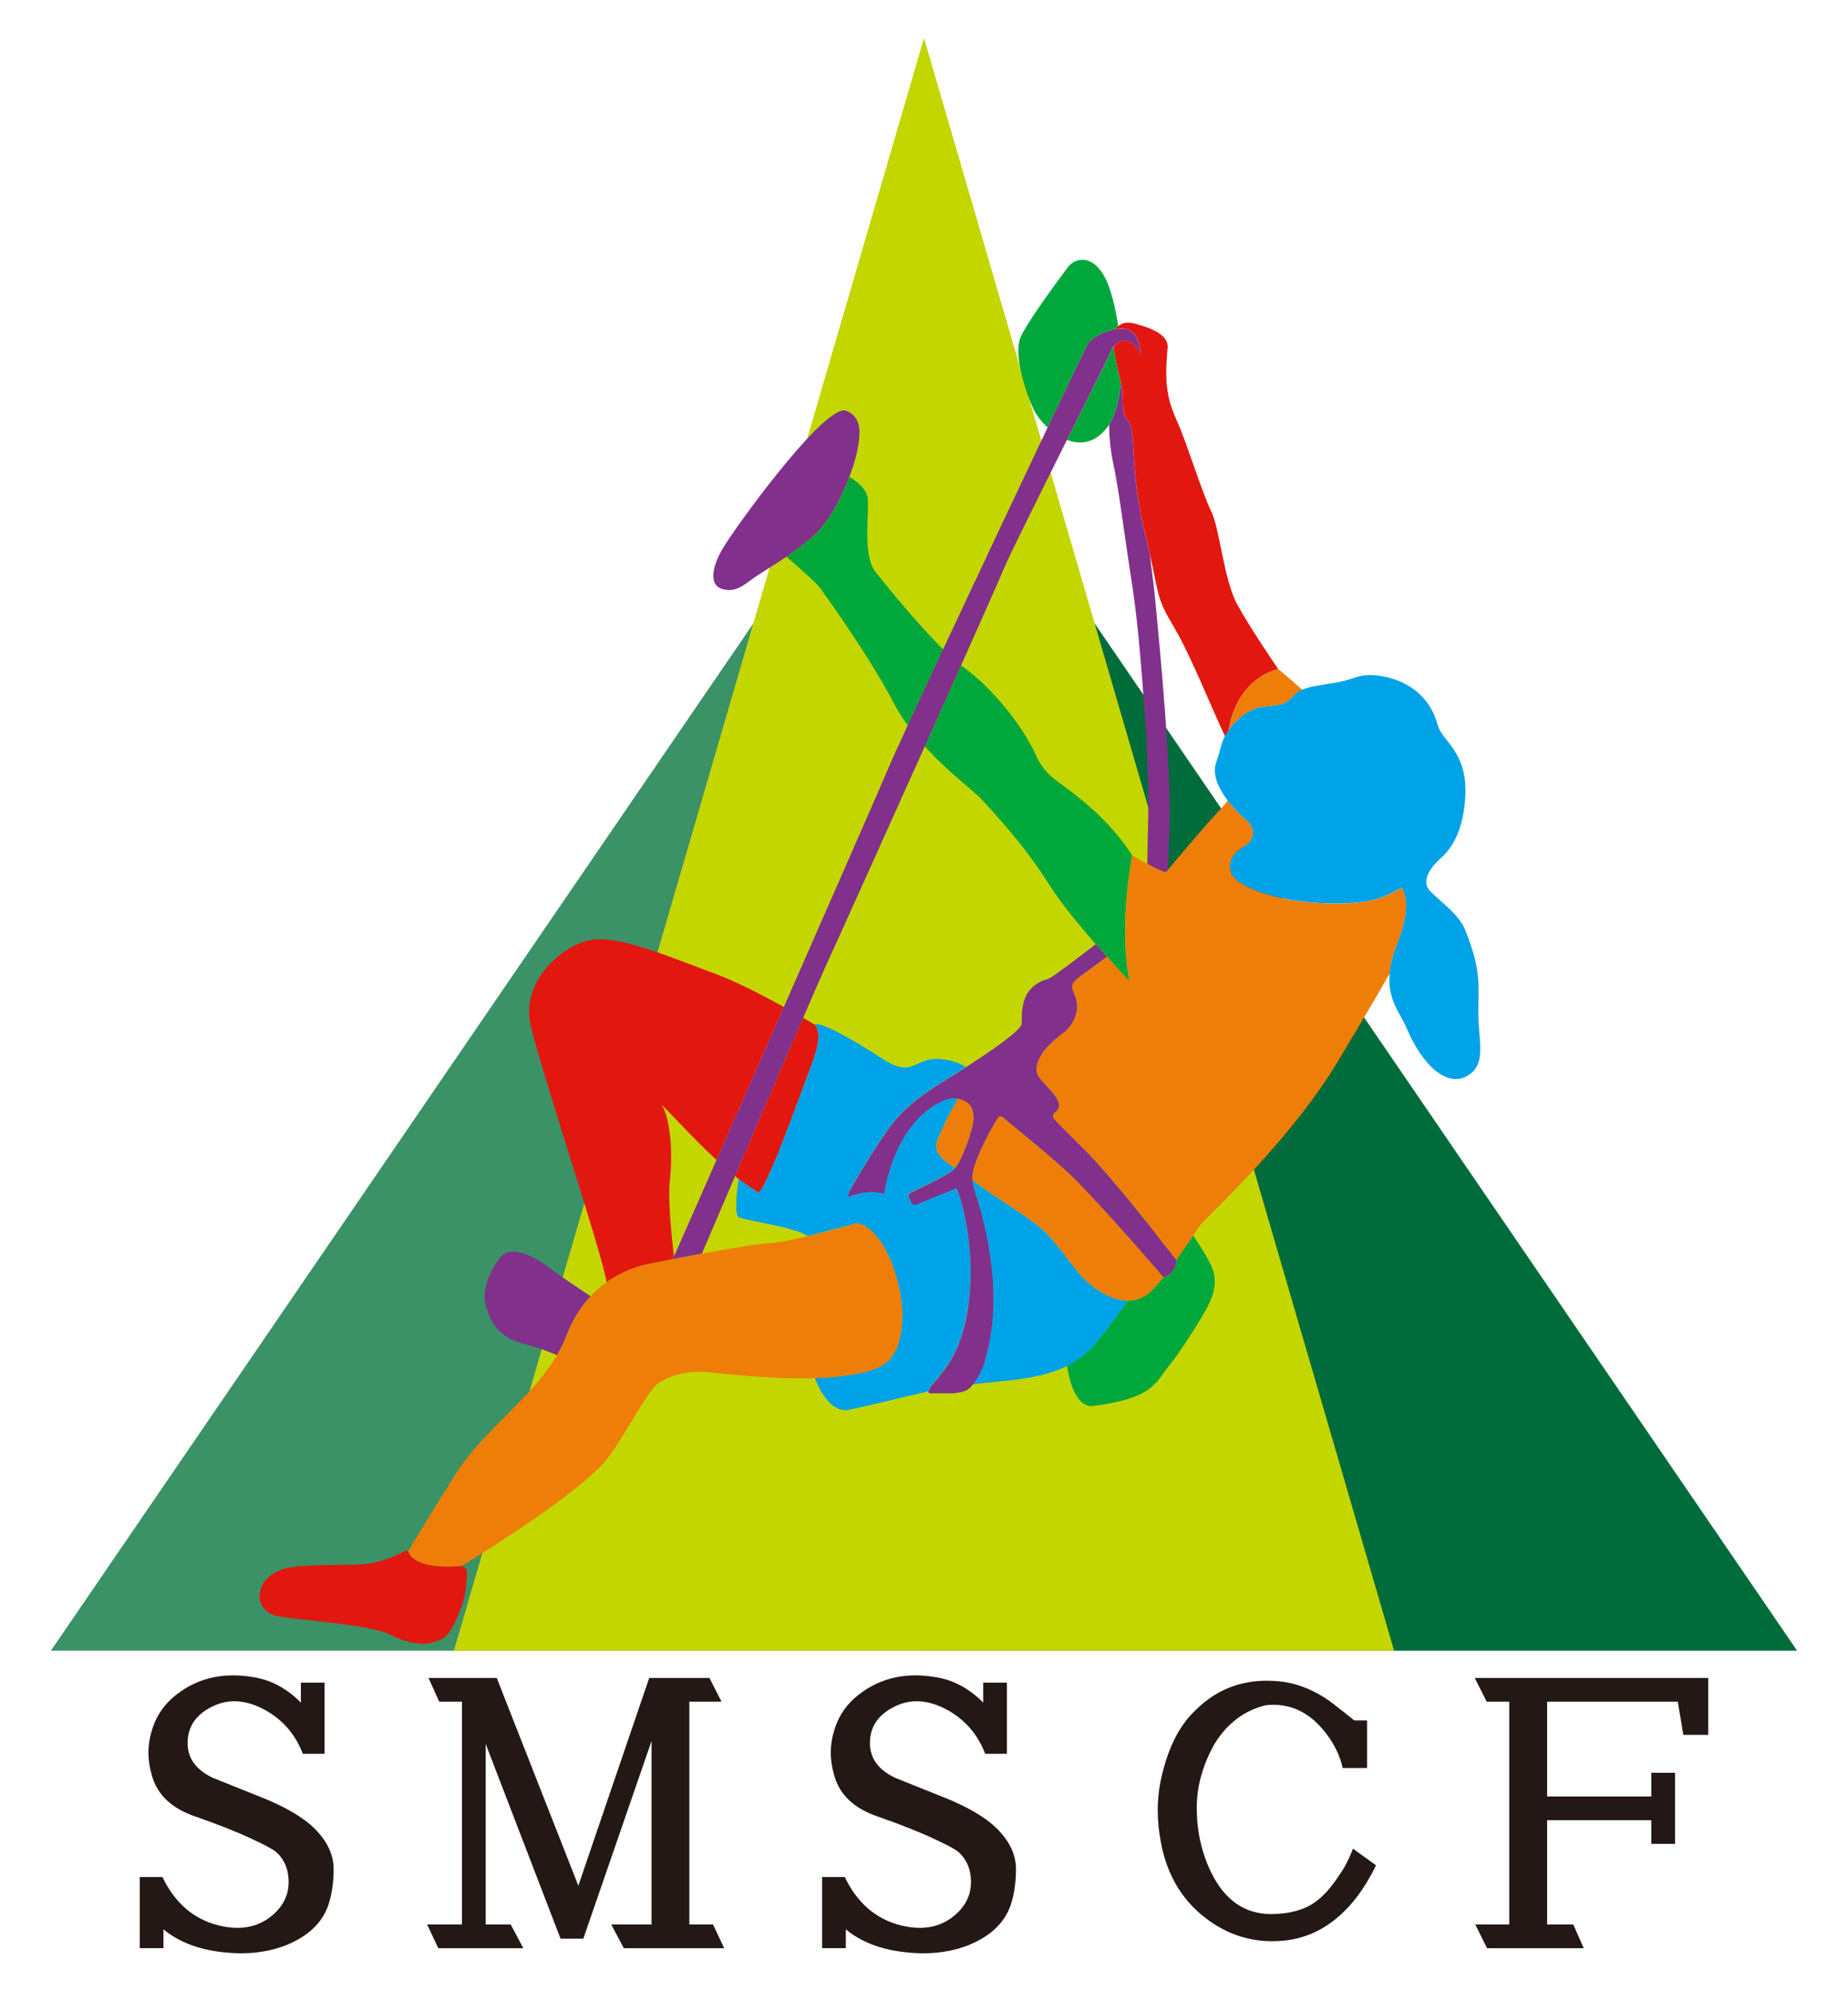
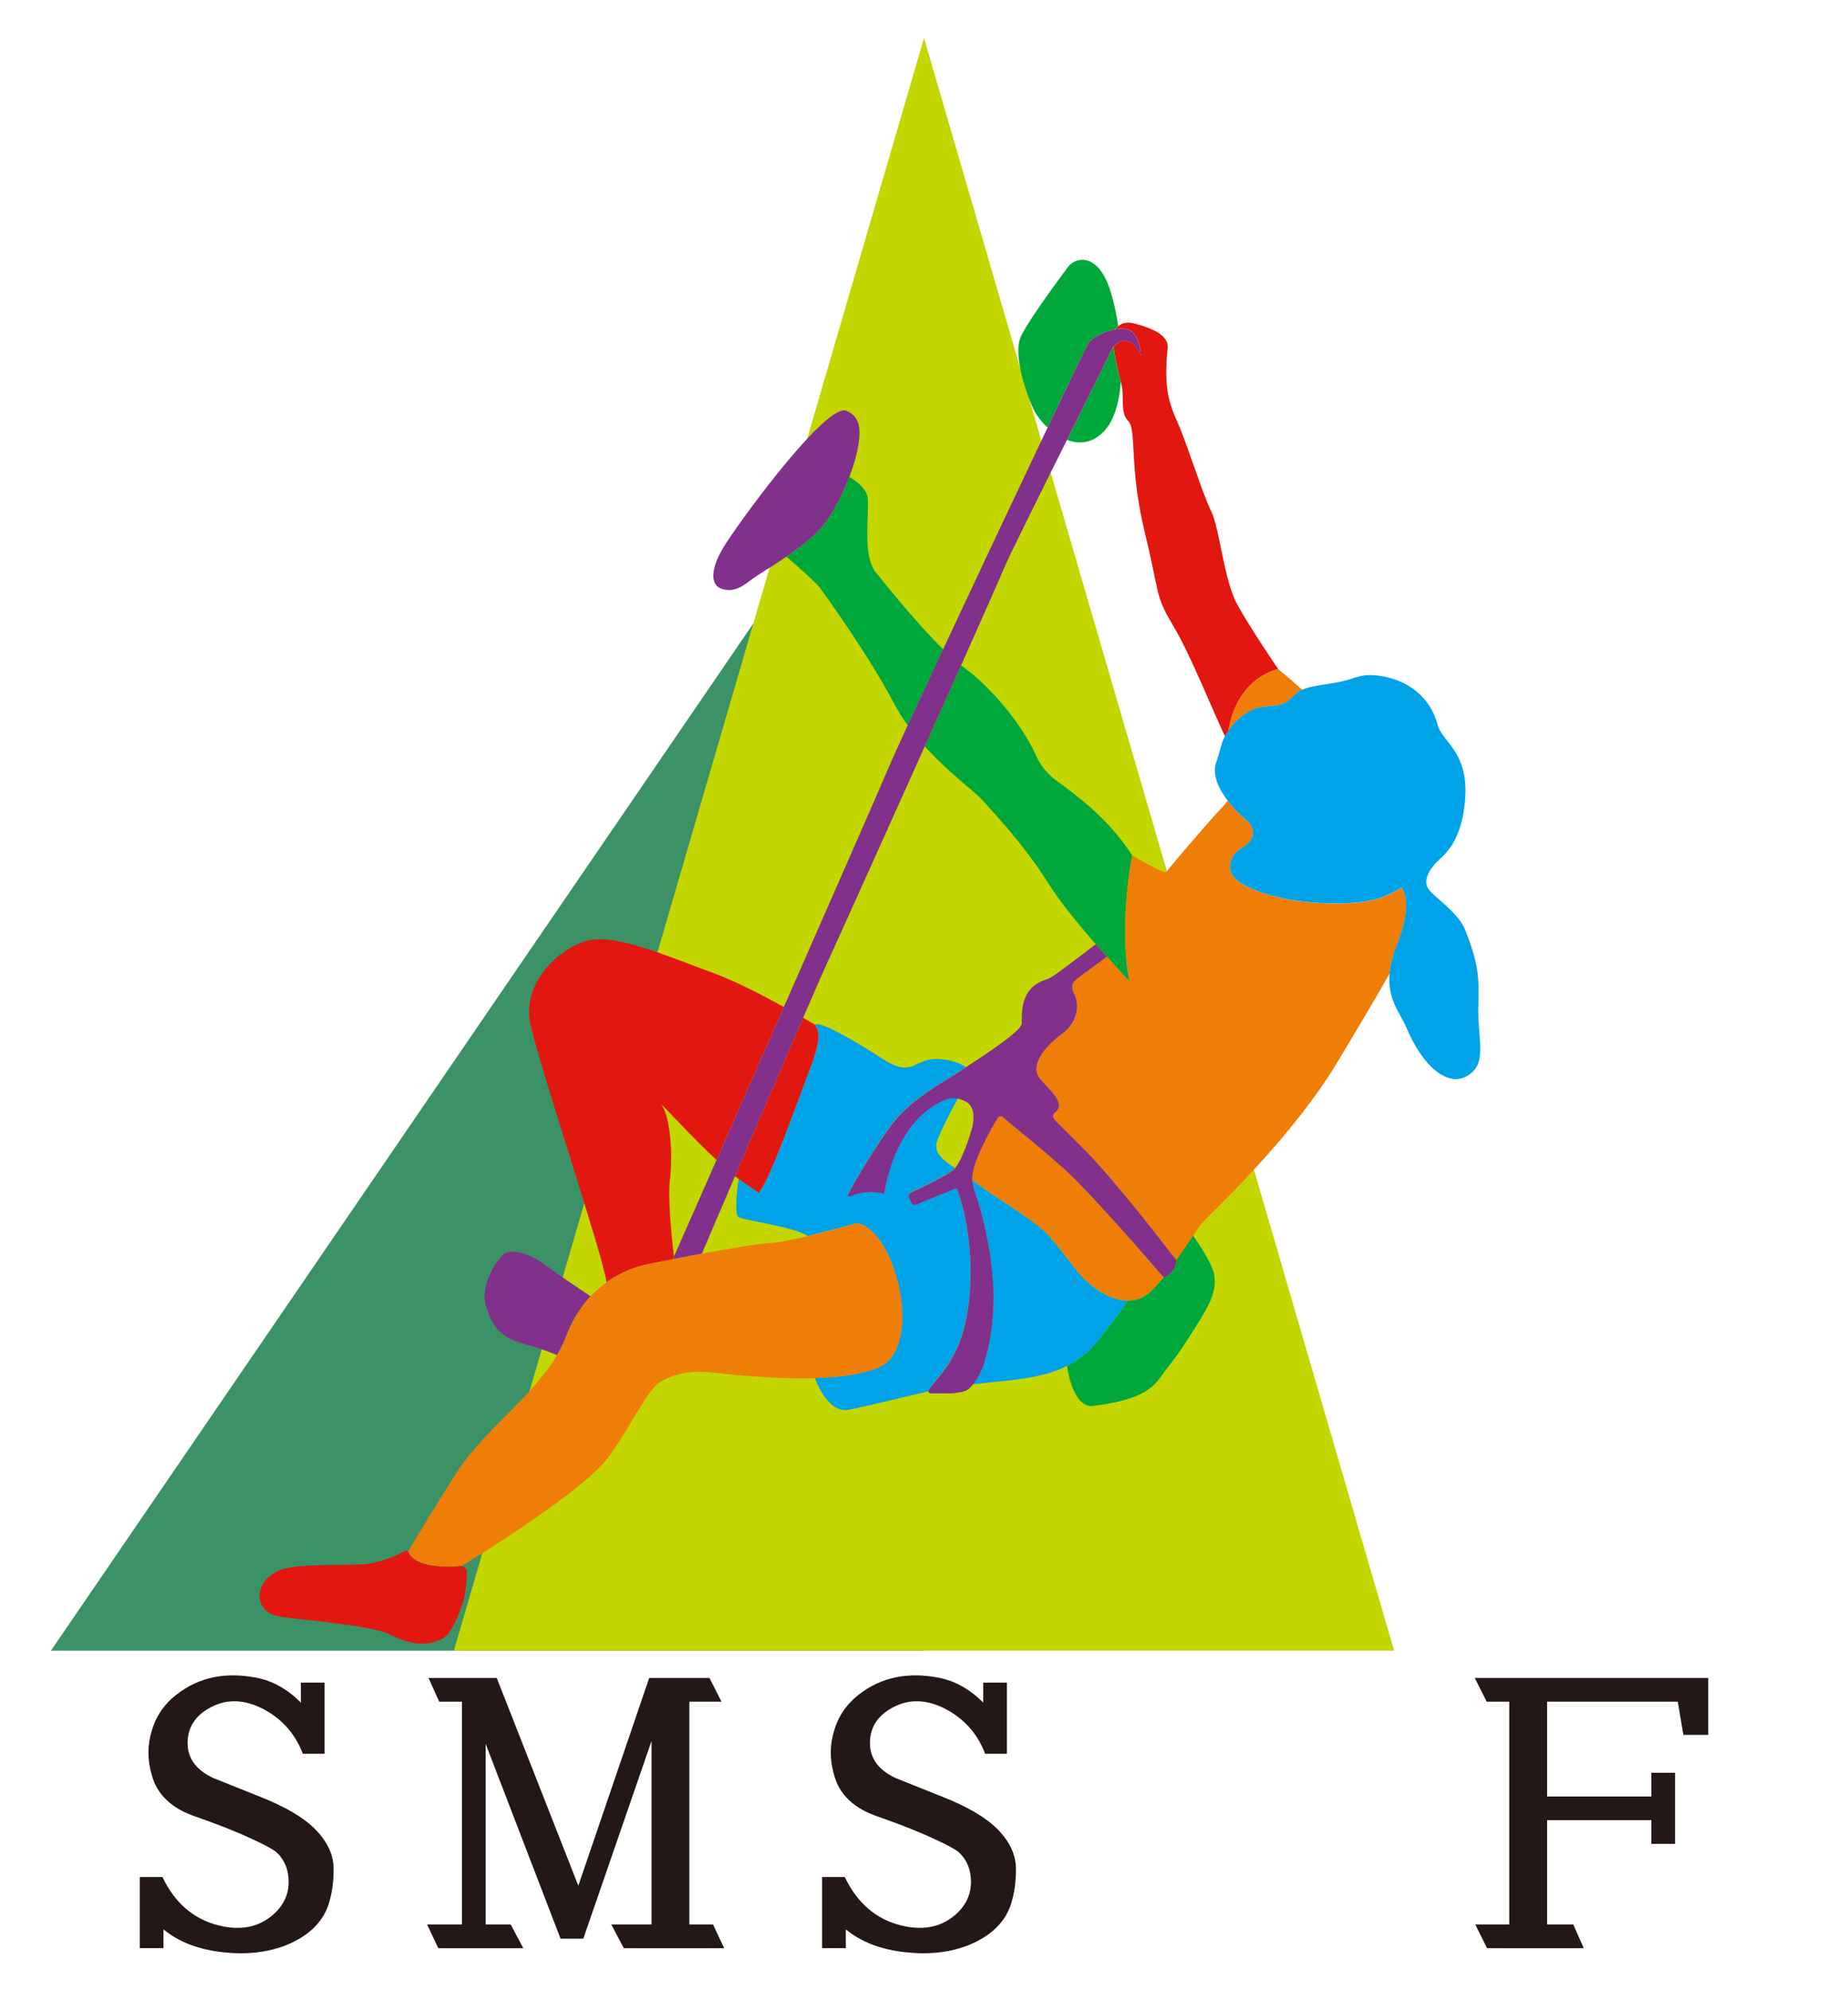
<svg xmlns="http://www.w3.org/2000/svg" id="logo_smscf" viewBox="0 0 390 420">
  <defs>
    <style>
      .cls-1 {
        fill: #3b9267;
      }

      .cls-1, .cls-2, .cls-3, .cls-4, .cls-5, .cls-6, .cls-7, .cls-8, .cls-9 {
        stroke-width: 0px;
      }

      .cls-2 {
        fill: #231815;
      }

      .cls-3 {
        fill: #c3d600;
      }

      .cls-4 {
        fill: #e21710;
      }

      .cls-5 {
        fill: #81308c;
      }

      .cls-6 {
        fill: #00a2e8;
      }

      .cls-7 {
        fill: #ee7e07;
      }

      .cls-8 {
        fill: #00a83b;
      }

      .cls-9 {
        fill: #006c3b;
      }
    </style>
  </defs>
  <polygon class="cls-1" points="195 78.86 195 348.16 10.75 348.16 195 78.86" />
-   <polygon class="cls-9" points="195 78.86 195 348.16 379.25 348.16 195 78.86" />
  <polygon class="cls-3" points="195 8 95.79 348.16 294.21 348.16 195 8" />
  <path class="cls-5" d="M124.17,273.95c.16-.18.32-.35.48-.52-1.99-1.32-6.53-4.34-8.79-6.06-3.74-2.84-7.96-4.47-9.92-2.52-.71.71-4.99,6.02-3.23,11.17,1.72,5.03,3.94,6.42,8.96,7.75,2.01.53,4.1,1.32,5.89,2.07.75-1.27,1.4-2.59,1.92-3.95,1.25-3.29,2.88-5.89,4.69-7.95" />
  <path class="cls-8" d="M248.25,265.8c-.03,1.58-.89,2.9-2.53,3.62-.06.03-.13.01-.19-.03-1.42,1.78-2.78,3.24-3.86,3.91-1.13.69-2.36,1.02-3.64,1.02-1.66,2.34-4.22,5.87-6.53,8.7-1.85,2.27-3.94,3.89-6.34,5.08.14.8.29,1.56.44,2.2.62,2.69,2.22,6.51,4.92,6.27,12.74-1.55,13.36-4.97,15.95-8.18,2.59-3.21,5.65-8.13,6.88-10.17,2.15-3.54,3.54-6.26,2.81-9.76-.37-1.75-2.84-5.61-4.37-7.88-1,1.47-2.25,3.33-3.57,5.19,0,.01.01.02.01.03" />
  <path class="cls-4" d="M155.12,248.08c.27.22.54.44.81.65.17.12,2.79,2.01,4.22,2.88,0,0,.02,0,.03.01,2.75-3.78,7.76-18.32,10.36-25.04,2.6-6.72,2.6-8.78,1.45-10.45-.7-.41-1.55-.9-2.5-1.45-3.96,9.15-9.65,22.41-14.37,33.4" />
  <path class="cls-4" d="M142,265.59c.07-.15.14-.32.23-.53-.68-5.88-1.26-12.56-.87-15.99.8-6.96-.2-14.52-1.99-16.31,2.19,2.07,6.84,7.28,11.84,11.91,4.14-9.41,9.2-20.88,14.21-32.28-4.72-2.6-10.43-5.53-14.71-7.09-8.75-3.18-20.49-8.36-26.46-6.96-5.97,1.39-14.13,8.75-12.34,17.51,1.76,8.59,15.38,48.96,16.09,54.62,3.21-2.3,6.51-3.39,8.98-3.88,1.16-.23,2.93-.58,5.01-.99" />
  <path class="cls-6" d="M195.96,293.23c1.41-3.08,9.33-6.99,8.83-27.06-.5-9.67-2.5-14.57-2.89-15.45-.04-.08-.13-.12-.22-.08l-8.37,3.39c-.42.17-.89-.05-1.04-.47-.12-.33-.26-.63-.43-.91-.24-.4-.1-.91.32-1.1,2.12-1,7.63-3.66,8.97-4.79.13-.11.27-.25.4-.41-2.31-1.5-4.1-2.83-3.94-4.88.1-1.25,2.49-6.08,4.56-9.77-1.1-.22-2.03-.02-2.85.32-9.9,4.17-12.31,17.12-12.67,19.45-.03.19-.2.3-.39.25-.9-.26-3.52-.79-6.88.61-.29.12-.56-.18-.42-.46,1.44-2.76,6.36-11.05,9.62-15.18,4.07-5.15,11.07-8.86,13.5-10.46.47-.31,1.09-.71,1.79-1.17-.91-.52-1.89-1-2.78-1.22-4.15-1.04-5.75-.23-7.94.8-1.86.88-3.63.84-7.13-1.47,0,0-12.36-8.08-14.02-7.05h0c1.15,1.68,1.15,3.74-1.45,10.45-2.6,6.72-7.61,21.26-10.36,25.04t0,0s-.02-.01-.03-.02c-1.43-.87-4.05-2.76-4.22-2.88,0,0-.02-.01-.02-.01,0,0-1.19,7.32,0,8.03,1.19.72,11.31,1.91,14.6,3.97,0,0,0,0,.01,0,1.46-.35,8.28-2.14,8.28-2.14,1.2-.33,1.95-.55,1.95-.55,8.16,1,14.52,26.26,4.58,30.44-1,.42-2.11.76-3.31,1.05h0s-.03,0-.04,0c-2.96.71-6.42,1.05-9.99,1.16,0,0,0,0,0,0,0,0,2.6,7.56,7.1,6.7,4.22-.81,10.87-2.54,16.82-3.89-.01-.08,0-.17.04-.27" />
  <path class="cls-6" d="M231.51,283.03c2.31-2.83,4.87-6.36,6.52-8.7-2.83,0-5.94-1.56-8.87-4.22-2.17-1.97-4.73-6.12-7.93-9.59-3.2-3.48-10.92-7.63-15.75-11.46-.09-.07-.18-.14-.27-.2.08,1.73.85,3.18,1.63,6.09,4.12,15.45,3.03,25.17.82,32.52-.49,1.64-1.4,3.34-2.36,4.5,4.08-.46,8.11-.78,11.15-1.27,3.29-.53,6.17-1.31,8.71-2.58,2.4-1.19,4.49-2.82,6.34-5.08" />
-   <path class="cls-5" d="M243.87,127.23c-.23-2.5-.69-6.24-1.23-10.4-.29-1.32-.64-2.81-1.06-4.54-3.33-13.67-1.67-21.67-3.5-23.51-1.83-1.83-.67-5-1.5-8-.01-.05-.03-.12-.05-.17-.27,3.51-1.02,6.7-2.46,8.95.02,2.34.22,5.13.83,7.98,1.21,5.61,2.25,14.22,3.49,22.28.89,5.78,1.8,10.78,3.21,30.95.76,10.75.8,20.24.69,22.99-.07,1.68-.12,5.64-.15,8.47,1.81.98,3.77,1.95,3.98,1.66.04-.06.16-.2.34-.42.04-1.51.12-3.79.26-6.37.77-13.43-2.09-41.58-2.86-49.88" />
  <path class="cls-8" d="M233.42,90.46c.23-.28.44-.58.65-.9,1.44-2.25,2.19-5.44,2.46-8.95-.54-1.98-1.27-5.13-1.53-7.54-.17.19-.27.35-.3.45-.2.59-4.62,9.42-9.53,19.27,2.67,1.01,5.67.78,8.26-2.33" />
  <path class="cls-8" d="M235.43,69.45c.16-.25.35-.46.56-.65-.63-4.19-1.61-7.82-2.56-9.77-.82-1.68-1.79-3.04-3.22-3.79-1.67-.88-3.72-.4-4.85,1.11-3.02,4.05-9.15,12.43-10.1,15.09-1.28,3.55,1.14,11.36,2.98,15.11.53,1.08,1.54,2.42,2.85,3.63,4.77-10.03,8.2-17.16,8.54-17.66.95-1.42,3.53-2.69,5.8-3.06" />
  <path class="cls-8" d="M222.86,164.58c-1.8-1.33-3.27-3.08-4.18-5.14-2.95-6.69-9.74-14.67-15.17-18.58-.22-.16-.46-.34-.69-.52-2.34,5.23-4.97,11.09-7.66,17.08,5.11,5.64,10.68,9.69,12,11.18,1.95,2.19,8.76,9.24,14.11,17.76,2.39,3.8,6.33,8.62,9.96,12.79.01,0,.02-.02.02-.02l2.35,2.64h0c1.39,1.56,3.21,3.58,4.79,5.29-2.43-11.68.52-26.49.55-26.63-5.11-7.95-11.97-12.8-16.09-15.85" />
  <path class="cls-8" d="M184.79,120.68c-2.92-3.65-1.22-12.89-1.7-15.81-.31-1.85-2.37-3.4-3.84-4.29-.22.56-.45,1.12-.69,1.66-1.04,2.35-3.34,7.89-7.52,11.33-2.08,1.71-3.6,2.85-5.07,3.86,2.28,1.96,6.29,5.46,7.15,6.66,1.22,1.7,10.22,14.11,15.57,24.32.84,1.6,1.82,3.14,2.89,4.61,1.99-4.32,4.58-9.87,7.47-16.05-5.59-5.47-11.97-13.45-14.24-16.29" />
  <path class="cls-4" d="M235.43,69.45c1.21-.2,2.34-.15,3.08.28,2.26,1.31,2.23,5.21,2.23,5.21-2.09-4.74-4.82-2.91-5.73-1.87.26,2.41.99,5.56,1.53,7.54.02.06.03.12.05.17.83,3-.33,6.17,1.5,8,1.83,1.83.17,9.84,3.5,23.51.42,1.73.77,3.23,1.06,4.54,2.02,9.08,1.47,9.35,5.11,15.46,3.46,5.81,8.06,17.34,10.76,23.01.2-.38.43-.76.74-1.18,0,0,0,0,0,0,1.95-11.48,10.5-12.98,10.5-12.98,0,0-5.84-8.5-8.67-13.67-2.83-5.17-3.67-16-5.5-19.67-1.83-3.67-5-14-7-18.51-2-4.5-3-7.67-2.17-15.84.33-3.17-4.5-4.5-6.84-5.17-1.59-.45-2.78-.2-3.59.52-.21.19-.4.4-.56.65" />
  <path class="cls-7" d="M295.77,187.23s-3.58,2.51-8.51,3.06c-6.05.67-12.53,0-15.54-.6-4.92-1-12.38-3.15-12.1-6.9.28-3.75,2.85-3.48,4.19-5.33,1.24-1.71.53-3.43-.86-4.54-.63-.51-2.34-2.06-3.86-4.06-.33.49-.72.97-1.15,1.42-3.13,3.26-9.86,11.24-11.48,13.21-.18.22-.3.36-.34.42-.22.29-2.17-.67-3.98-1.66-1.65-.9-3.19-1.81-3.19-1.81,0,0,0,0,0,0-.03.14-2.98,14.94-.55,26.63-1.59-1.71-3.4-3.73-4.79-5.29-.03.02-4.52,3.32-5.89,4.32-1.53,1.13-1.8,1.92-.97,3.66,1.1,2.31.67,5.9-2.65,8.33-3.62,2.65-6.07,5.97-5.19,8.44.53,1.51,3.72,3.84,4.43,5.84.4,1.15-.15,1.87-.71,2.28-.41.3-.53.86-.24,1.27.78,1.09,6.29,6.17,9.06,9.3,8.85,9.94,15.93,19.64,16.77,20.5.01.01.01.03.02.04,1.32-1.86,2.57-3.73,3.57-5.19.8-1.18,1.45-2.11,1.83-2.56,1.67-1.96,19.05-17.84,28.92-34.5,2.12-3.58,7.14-11.87,10.71-18.17.14-1.69.59-3.61,1.48-5.84,3.81-9.59,1.03-12.28,1.03-12.28" />
  <path class="cls-7" d="M227.35,249.21c-4.42-4.54-13.72-11.8-15.7-13.58-.34-.31-.81-.24-1.06.15-.84,1.32-2.69,4.41-4.27,8.29-.88,2.16-1.17,3.54-1.11,4.77.09.07.18.13.27.2,4.83,3.83,12.55,7.98,15.75,11.46,3.2,3.48,5.75,7.62,7.93,9.59,2.94,2.66,6.04,4.23,8.87,4.22,1.29,0,2.51-.33,3.64-1.02,1.08-.67,2.44-2.13,3.86-3.91,0,0,0,0-.01,0,0,0-10.52-12.31-18.18-20.17" />
-   <path class="cls-7" d="M201.54,246.35c1.9-2.25,3.67-8.73,3.67-8.73.56-2.6.07-4.28-1.05-5.11-.72-.44-1.39-.69-2-.82-2.06,3.69-4.45,8.52-4.55,9.77-.17,2.06,1.62,3.38,3.94,4.88" />
  <path class="cls-7" d="M259.26,154.12c1.61-2.18,2.71-3.14,4.64-4.2,1.71-.94,3.22-.79,5.87-1.2,2.65-.42,2.96-2.34,4.95-3.18.03-.02.07-.03.1-.04-2.55-2.32-5.05-4.36-5.05-4.36,0,0-8.56,1.5-10.5,12.98" />
  <path class="cls-6" d="M296.75,216.63c3.52,8.45,8.78,12.62,12.78,10.37,4.62-2.59,2.2-7.73,2.46-15,.24-6.61-.28-9.4-2.72-15.73-1.48-3.84-6.56-6.95-7.81-8.76-1.25-1.81.14-4.31,2.64-6.54,2.5-2.22,4.81-6.11,5.14-13.21.44-9.3-4.89-11.32-5.84-14.88-1.55-5.77-5.95-9.04-11.05-10.12-5.06-1.07-6.22.42-9.67,1.08-3.57.68-5.96.8-7.89,1.65-.03.02-.07.03-.1.04-1.99.84-2.3,2.76-4.95,3.18-2.65.42-4.15.26-5.87,1.21-1.93,1.06-3.03,2.02-4.64,4.2,0,0,0,0,0,0-.31.42-.54.81-.74,1.18-.86,1.63-.92,3.03-1.82,5.5-.95,2.61.58,5.64,2.4,8.04,1.51,2,3.22,3.55,3.86,4.06,1.39,1.11,2.1,2.83.86,4.54-1.34,1.85-3.92,1.58-4.19,5.33-.28,3.75,7.18,5.9,12.1,6.9,3.01.61,9.5,1.27,15.55.6,4.92-.54,8.51-3.06,8.51-3.06,0,0,2.79,2.68-1.03,12.28-.89,2.23-1.33,4.16-1.48,5.84-.48,5.55,2.33,8.5,3.49,11.28" />
  <path class="cls-5" d="M206.84,254.94c-.78-2.91-1.54-4.36-1.63-6.09-.06-1.23.22-2.61,1.11-4.77,1.59-3.88,3.44-6.97,4.27-8.29.25-.39.72-.45,1.06-.15,1.97,1.78,11.27,9.04,15.7,13.58,7.66,7.86,18.18,20.17,18.18,20.17,0,0,0,0,.01,0,.05.04.12.06.19.03,1.64-.72,2.5-2.04,2.53-3.62,0-.01,0-.02-.01-.03,0-.01,0-.03-.02-.04-.84-.87-7.92-10.56-16.77-20.5-2.78-3.12-8.28-8.21-9.06-9.3-.3-.42-.18-.97.23-1.27.55-.41,1.11-1.13.71-2.28-.71-2.01-3.9-4.34-4.43-5.84-.87-2.47,1.58-5.8,5.19-8.44,3.32-2.43,3.75-6.02,2.65-8.33-.83-1.75-.56-2.54.97-3.66,1.37-1.01,5.86-4.3,5.89-4.32h0s-2.35-2.64-2.35-2.64c0,0-.01.01-.02.02-.25.19-3.46,2.66-5.18,3.93-2.57,1.9-4.14,3.16-5.21,3.49-5.93,1.81-5.11,7.65-5.23,9.34-.11,1.54-7.54,6.43-11.75,9.17-.7.46-1.32.86-1.79,1.17-2.43,1.6-9.43,5.31-13.5,10.46-3.26,4.13-8.17,12.41-9.62,15.18-.14.27.13.58.42.46,3.36-1.41,5.98-.88,6.88-.61.19.05.36-.06.39-.25.36-2.32,2.77-15.28,12.67-19.45.82-.34,1.75-.55,2.85-.32.61.12,1.27.38,2,.82,1.12.83,1.61,2.51,1.05,5.11,0,0-1.77,6.48-3.67,8.73-.13.16-.27.3-.4.41-1.34,1.13-6.86,3.79-8.97,4.79-.42.2-.55.7-.32,1.1.16.28.31.58.43.91.15.42.62.64,1.04.47l8.37-3.39c.09-.03.18,0,.22.08.39.88,2.39,5.78,2.89,15.45.5,20.07-7.42,23.98-8.83,27.06-.04.1-.05.18-.04.27.02.2.2.35.46.35h4.39c.79,0,2.65-.3,3.32-.72.4-.25.82-.67,1.23-1.17.95-1.17,1.86-2.86,2.36-4.5,2.2-7.35,3.3-17.07-.82-32.52" />
  <path class="cls-5" d="M142.23,265.06c-.09.21-.17.38-.23.53,1.86-.36,3.96-.76,6.11-1.16,1.52-3.54,4.07-9.5,7.01-16.35,4.72-10.99,10.41-24.25,14.37-33.4,2.45-5.66,4.23-9.75,4.7-10.76,1.08-2.3,11.42-25.22,20.97-46.49,2.69-5.99,5.31-11.84,7.66-17.08,4.81-10.76,8.41-18.87,8.86-20.03.78-2.05,7.5-15.54,13.48-27.52,4.92-9.85,9.33-18.68,9.53-19.27.03-.09.14-.26.3-.45.92-1.04,3.64-2.86,5.74,1.87,0,0,.02-3.9-2.23-5.21-.74-.43-1.86-.48-3.08-.28-2.27.37-4.86,1.64-5.8,3.06-.34.51-3.77,7.64-8.54,17.66-6.35,13.36-15.08,31.87-22.06,46.79-2.89,6.18-5.47,11.73-7.47,16.05-2.03,4.41-3.45,7.53-3.94,8.7-1.4,3.37-11.71,26.84-22.19,50.68-5.01,11.4-10.07,22.87-14.21,32.28-4.41,10.01-7.79,17.68-8.99,20.39" />
  <path class="cls-5" d="M178.55,102.24c.24-.54.47-1.1.69-1.66,1.4-3.58,2.32-7.46,2.11-10.13-.25-3.11-2.8-3.81-2.8-3.81-3.99-1.52-20.47,20.51-25.35,27.97-3.09,4.72-3.71,8.8-.71,9.65,3.11.88,4.91-1.32,7.56-3.02,2.47-1.59,4.15-2.6,5.91-3.81,1.47-1.01,2.99-2.14,5.07-3.85,4.18-3.44,6.48-8.98,7.52-11.33" />
  <path class="cls-7" d="M182.03,289.52c1.2-.29,2.31-.63,3.31-1.05,9.95-4.18,3.58-29.44-4.58-30.44,0,0-.75.22-1.95.55-1.97.54-5.15,1.39-8.28,2.14,0,0,0,0-.01,0-3.21.76-6.36,1.41-8.06,1.49-2.45.11-8.56,1.15-14.35,2.23-2.15.4-4.26.8-6.11,1.16-2.08.4-3.85.76-5.01.99-2.47.49-5.77,1.58-8.98,3.88-1.15.82-2.28,1.8-3.36,2.96-.16.17-.32.34-.48.52-1.8,2.06-3.43,4.67-4.69,7.95-.52,1.36-1.17,2.68-1.92,3.95-5.28,8.95-15.56,15.93-21.13,24.64-4.04,6.31-7.98,12.84-10.32,16.77.06.06.11.14.14.23.42,1.25,3.02,3.54,10.89,2.85.09,0,.17,0,.25,0,4.77-2.92,25.62-15.92,30.85-22.78,4.24-5.58,8.36-14.52,11.14-16.12,2.79-1.59,5.97-2.39,10.35-1.99,2.85.26,12.88,1.53,22.28,1.23,3.56-.11,7.03-.46,9.99-1.16.01,0,.03,0,.04,0" />
  <path class="cls-4" d="M86.25,327.49c-.03-.09-.08-.16-.14-.23-.19-.18-.49-.23-.73-.09-1.63.97-5.61,2.62-8.81,2.79-4.88.25-13.16-.11-16.76.98-5.78,1.74-6.76,7.94-2.06,9.72,2.59.98,19.8,1.73,24.68,4.16,6.13,3.07,9.05,1.66,10.8.88,1.76-.78,3.44-4.46,4.59-8.18.46-1.48.65-4.16.73-5.84.03-.7-.5-1.27-1.16-1.34-.08,0-.17-.01-.25,0-7.87.69-10.47-1.6-10.89-2.85" />
  <g>
    <path class="cls-2" d="M68.5,369.92h-4.59c-1.51-3.96-4.06-6.97-7.63-9.05-3.96-2.26-7.63-2.64-11.03-1.13-3.77,1.7-5.66,4.34-5.66,7.92,0,3.21,1.79,5.66,5.37,7.35,3.77,1.51,7.07,2.83,9.9,3.96,5.28,2.08,9.14,4.34,11.59,6.79,2.64,2.64,3.96,5.47,3.96,8.48,0,2.83-.38,5.37-1.13,7.63-1.32,3.77-4.34,6.6-9.05,8.48-3.96,1.51-8.39,1.98-13.29,1.41-5.09-.57-9.24-2.17-12.44-4.81v3.96h-5v-15h4.78c2.62,5.47,6.56,8.87,11.8,10.19,4.5,1.13,8.24.47,11.24-1.98,2.99-2.45,4.12-5.56,3.37-9.34-.38-1.7-1.22-3.11-2.53-4.25-.75-.57-2.34-1.42-4.78-2.55-3.19-1.51-7.21-3.11-12.08-4.81-5.06-1.7-8.15-4.62-9.27-8.77-.94-3.21-.94-6.32,0-9.34.75-2.64,2.15-4.9,4.21-6.79,4.68-4.15,10.4-5.66,17.14-4.53,3.75.57,7.12,2.36,10.12,5.38v-4.21h5v15Z" />
    <path class="cls-2" d="M129.03,405.92h8.47v-38.7l-14.4,41.7h-4.8l-15.81-41.1v38.1h5.29l2.65,5h-17.94l-2.35-5h7.35v-47h-4.8l-2.26-5h14.4l17.22,43.82,14.96-43.82h12.71l2.54,5h-6.78v47h5l2.35,5h-21.18l-2.65-5Z" />
    <path class="cls-2" d="M212.5,369.92h-4.59c-1.51-3.96-4.06-6.97-7.63-9.05-3.96-2.26-7.63-2.64-11.03-1.13-3.77,1.7-5.66,4.34-5.66,7.92,0,3.21,1.79,5.66,5.37,7.35,3.77,1.51,7.07,2.83,9.9,3.96,5.28,2.08,9.14,4.34,11.59,6.79,2.64,2.64,3.96,5.47,3.96,8.48,0,2.83-.38,5.37-1.13,7.63-1.32,3.77-4.34,6.6-9.05,8.48-3.96,1.51-8.39,1.98-13.29,1.41-5.09-.57-9.24-2.17-12.44-4.81v3.96h-5v-15h4.78c2.62,5.47,6.56,8.87,11.8,10.19,4.5,1.13,8.24.47,11.24-1.98,2.99-2.45,4.12-5.56,3.37-9.34-.38-1.7-1.22-3.11-2.53-4.25-.75-.57-2.34-1.42-4.78-2.55-3.19-1.51-7.21-3.11-12.08-4.81-5.06-1.7-8.15-4.62-9.27-8.77-.94-3.21-.94-6.32,0-9.34.75-2.64,2.15-4.9,4.21-6.79,4.68-4.15,10.4-5.66,17.14-4.53,3.74.57,7.12,2.36,10.12,5.38v-4.21h5v15Z" />
-     <path class="cls-2" d="M288.5,372.92h-5.14c-.54-2.52-1.71-4.95-3.51-7.3-3.43-4.5-7.66-6.49-12.7-5.95-4.51,1.08-8.11,3.78-10.81,8.11-2.53,4.51-3.78,9.01-3.78,13.51,0,4.86.99,9.37,2.97,13.51,2.88,5.95,7.12,8.92,12.7,8.92,3.78,0,6.84-.81,9.19-2.43,1.8-1.26,3.51-3.15,5.14-5.68,1.08-1.44,2.07-3.33,2.97-5.68l4.86,3.51c-2.88,5.95-6.49,10.27-10.81,12.97-3.78,2.34-8.11,3.33-12.97,2.97-4.32-.36-8.29-1.89-11.89-4.59-5.59-4.14-8.92-10.09-10-17.84-.72-4.68-.45-9.28.81-13.78,1.44-5.41,3.69-9.55,6.76-12.43,5.04-5.04,11.35-7.03,18.92-5.95,3.24.54,6.39,1.89,9.46,4.05,2.34,1.8,4.05,3.16,5.14,4.05h2.7v10Z" />
    <path class="cls-2" d="M360.5,353.92v12h-5.25l-1.17-7h-27.58v20h22v-5h5v15h-5v-5h-22v22h5.52l2.21,5h-20.41l-2.48-5h7.17v-47h-4.76l-2.52-5h49.28Z" />
  </g>
</svg>